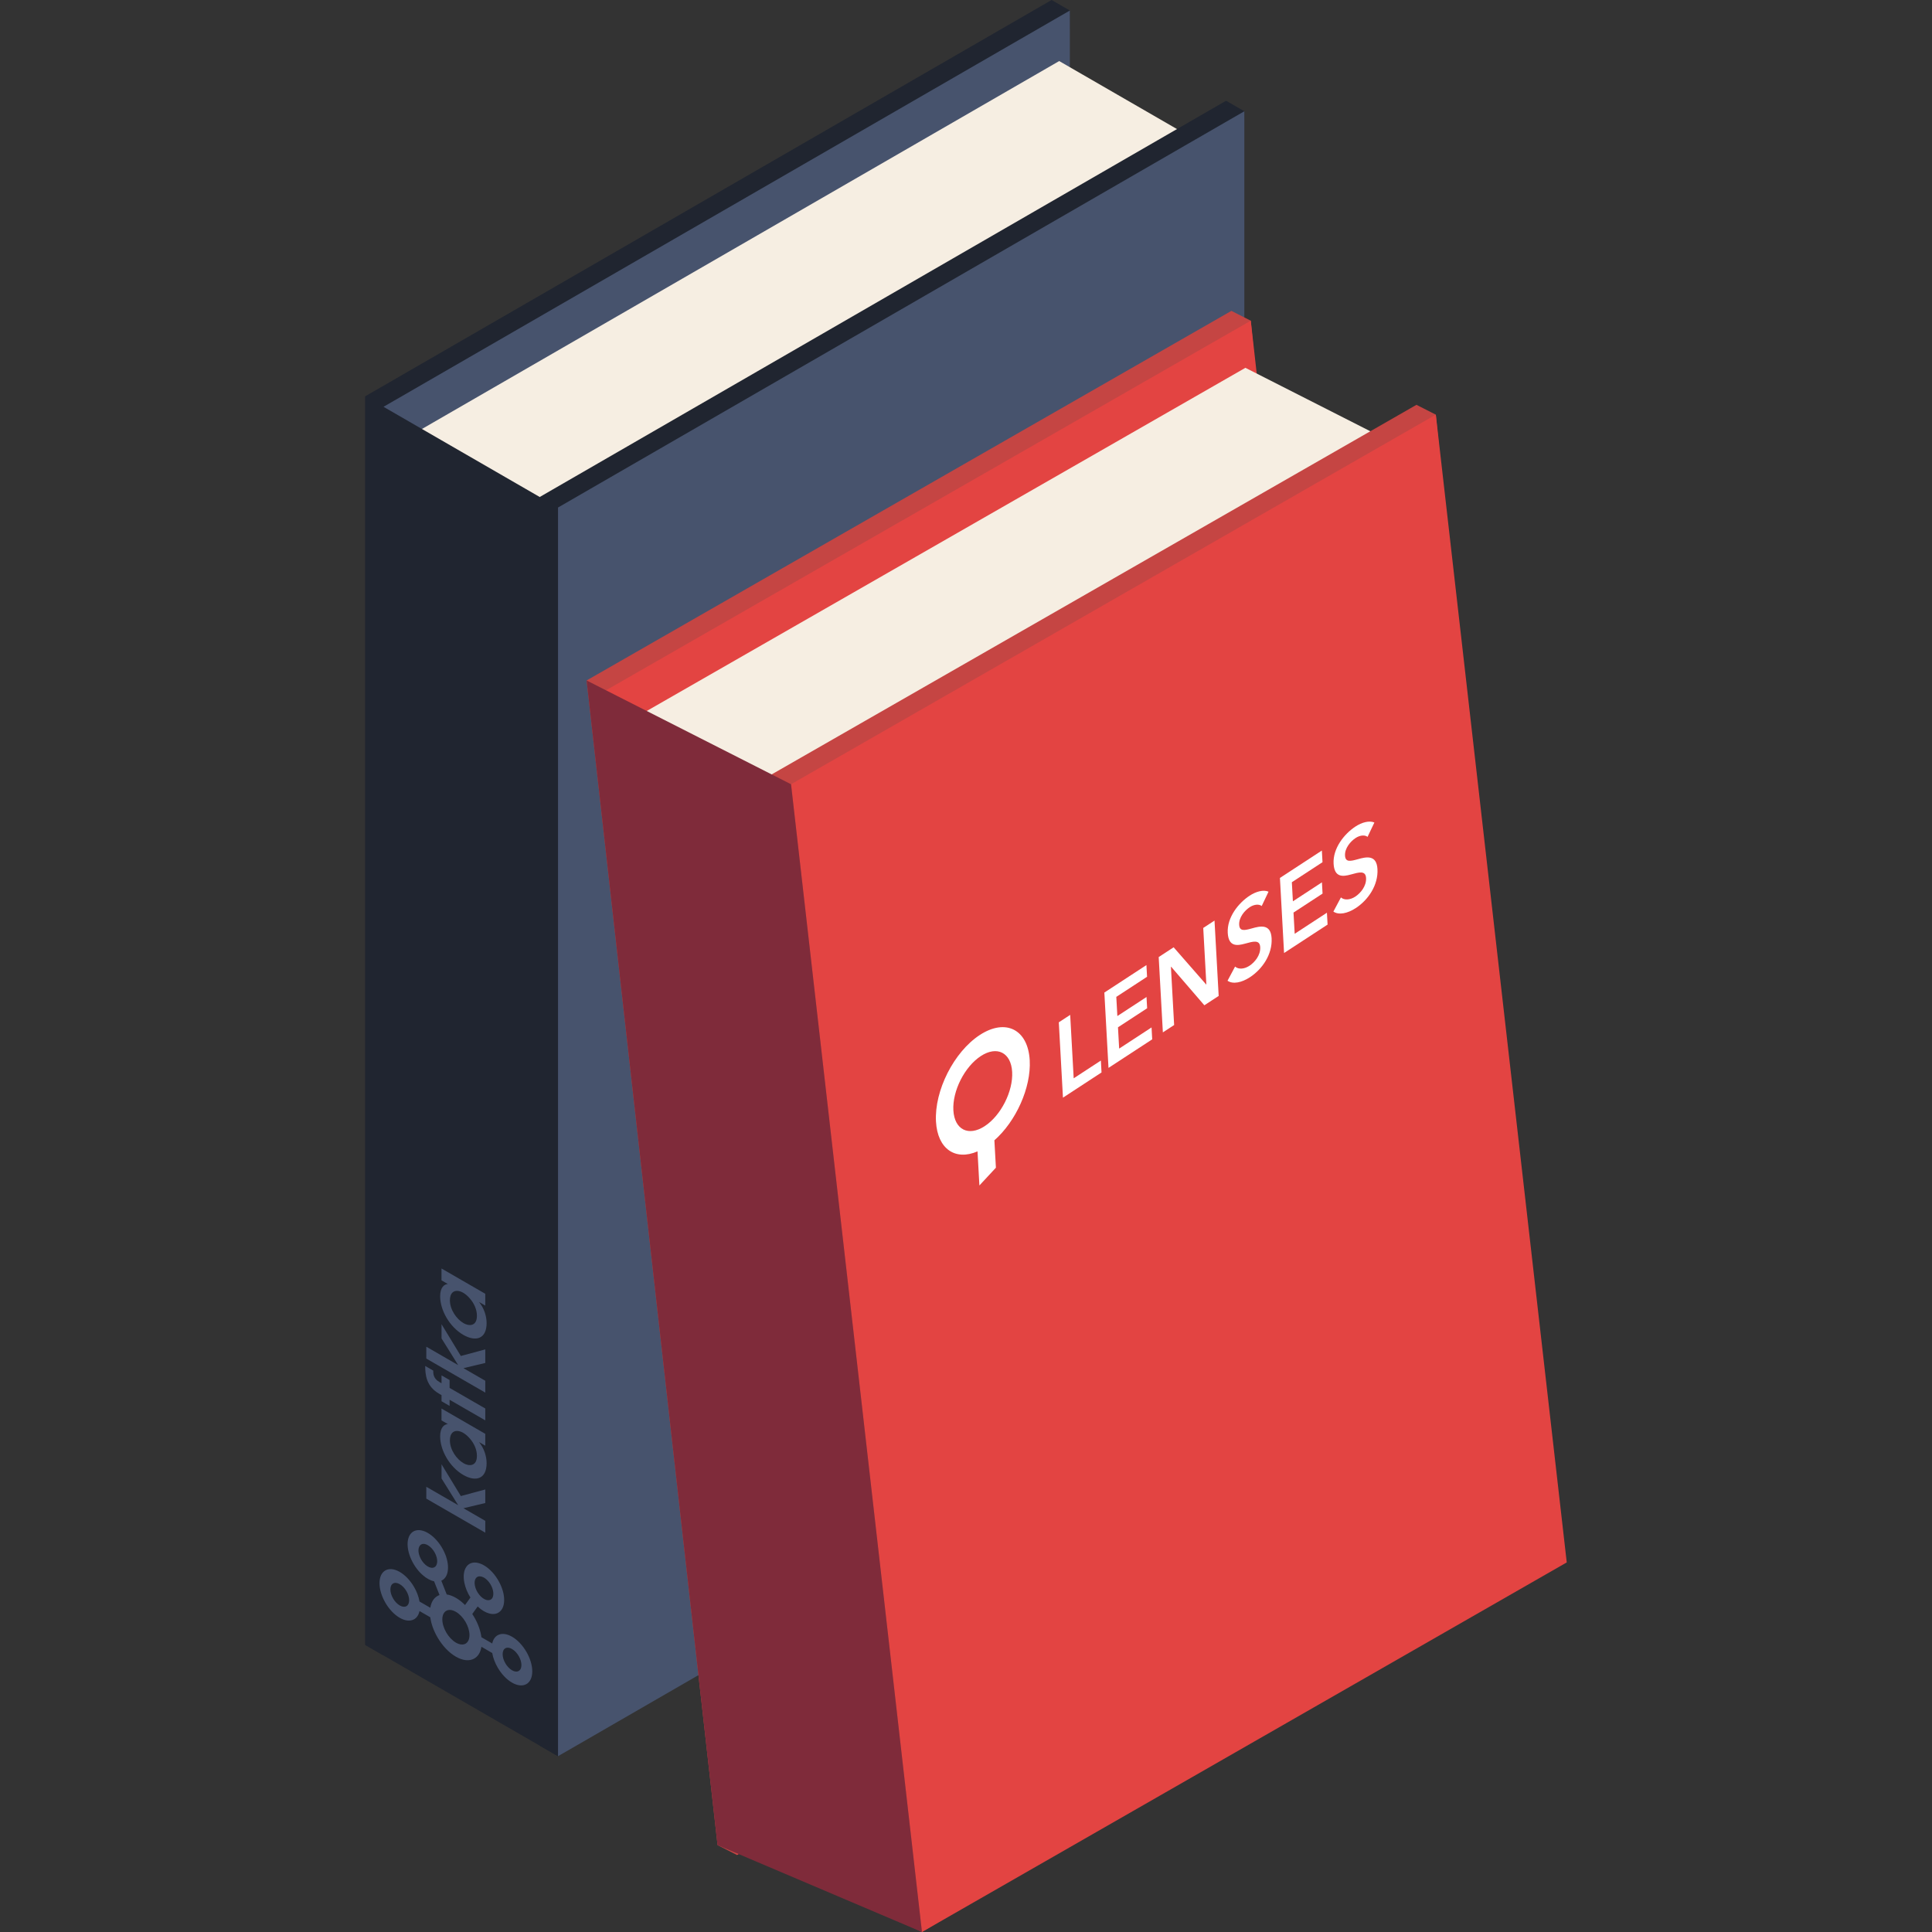
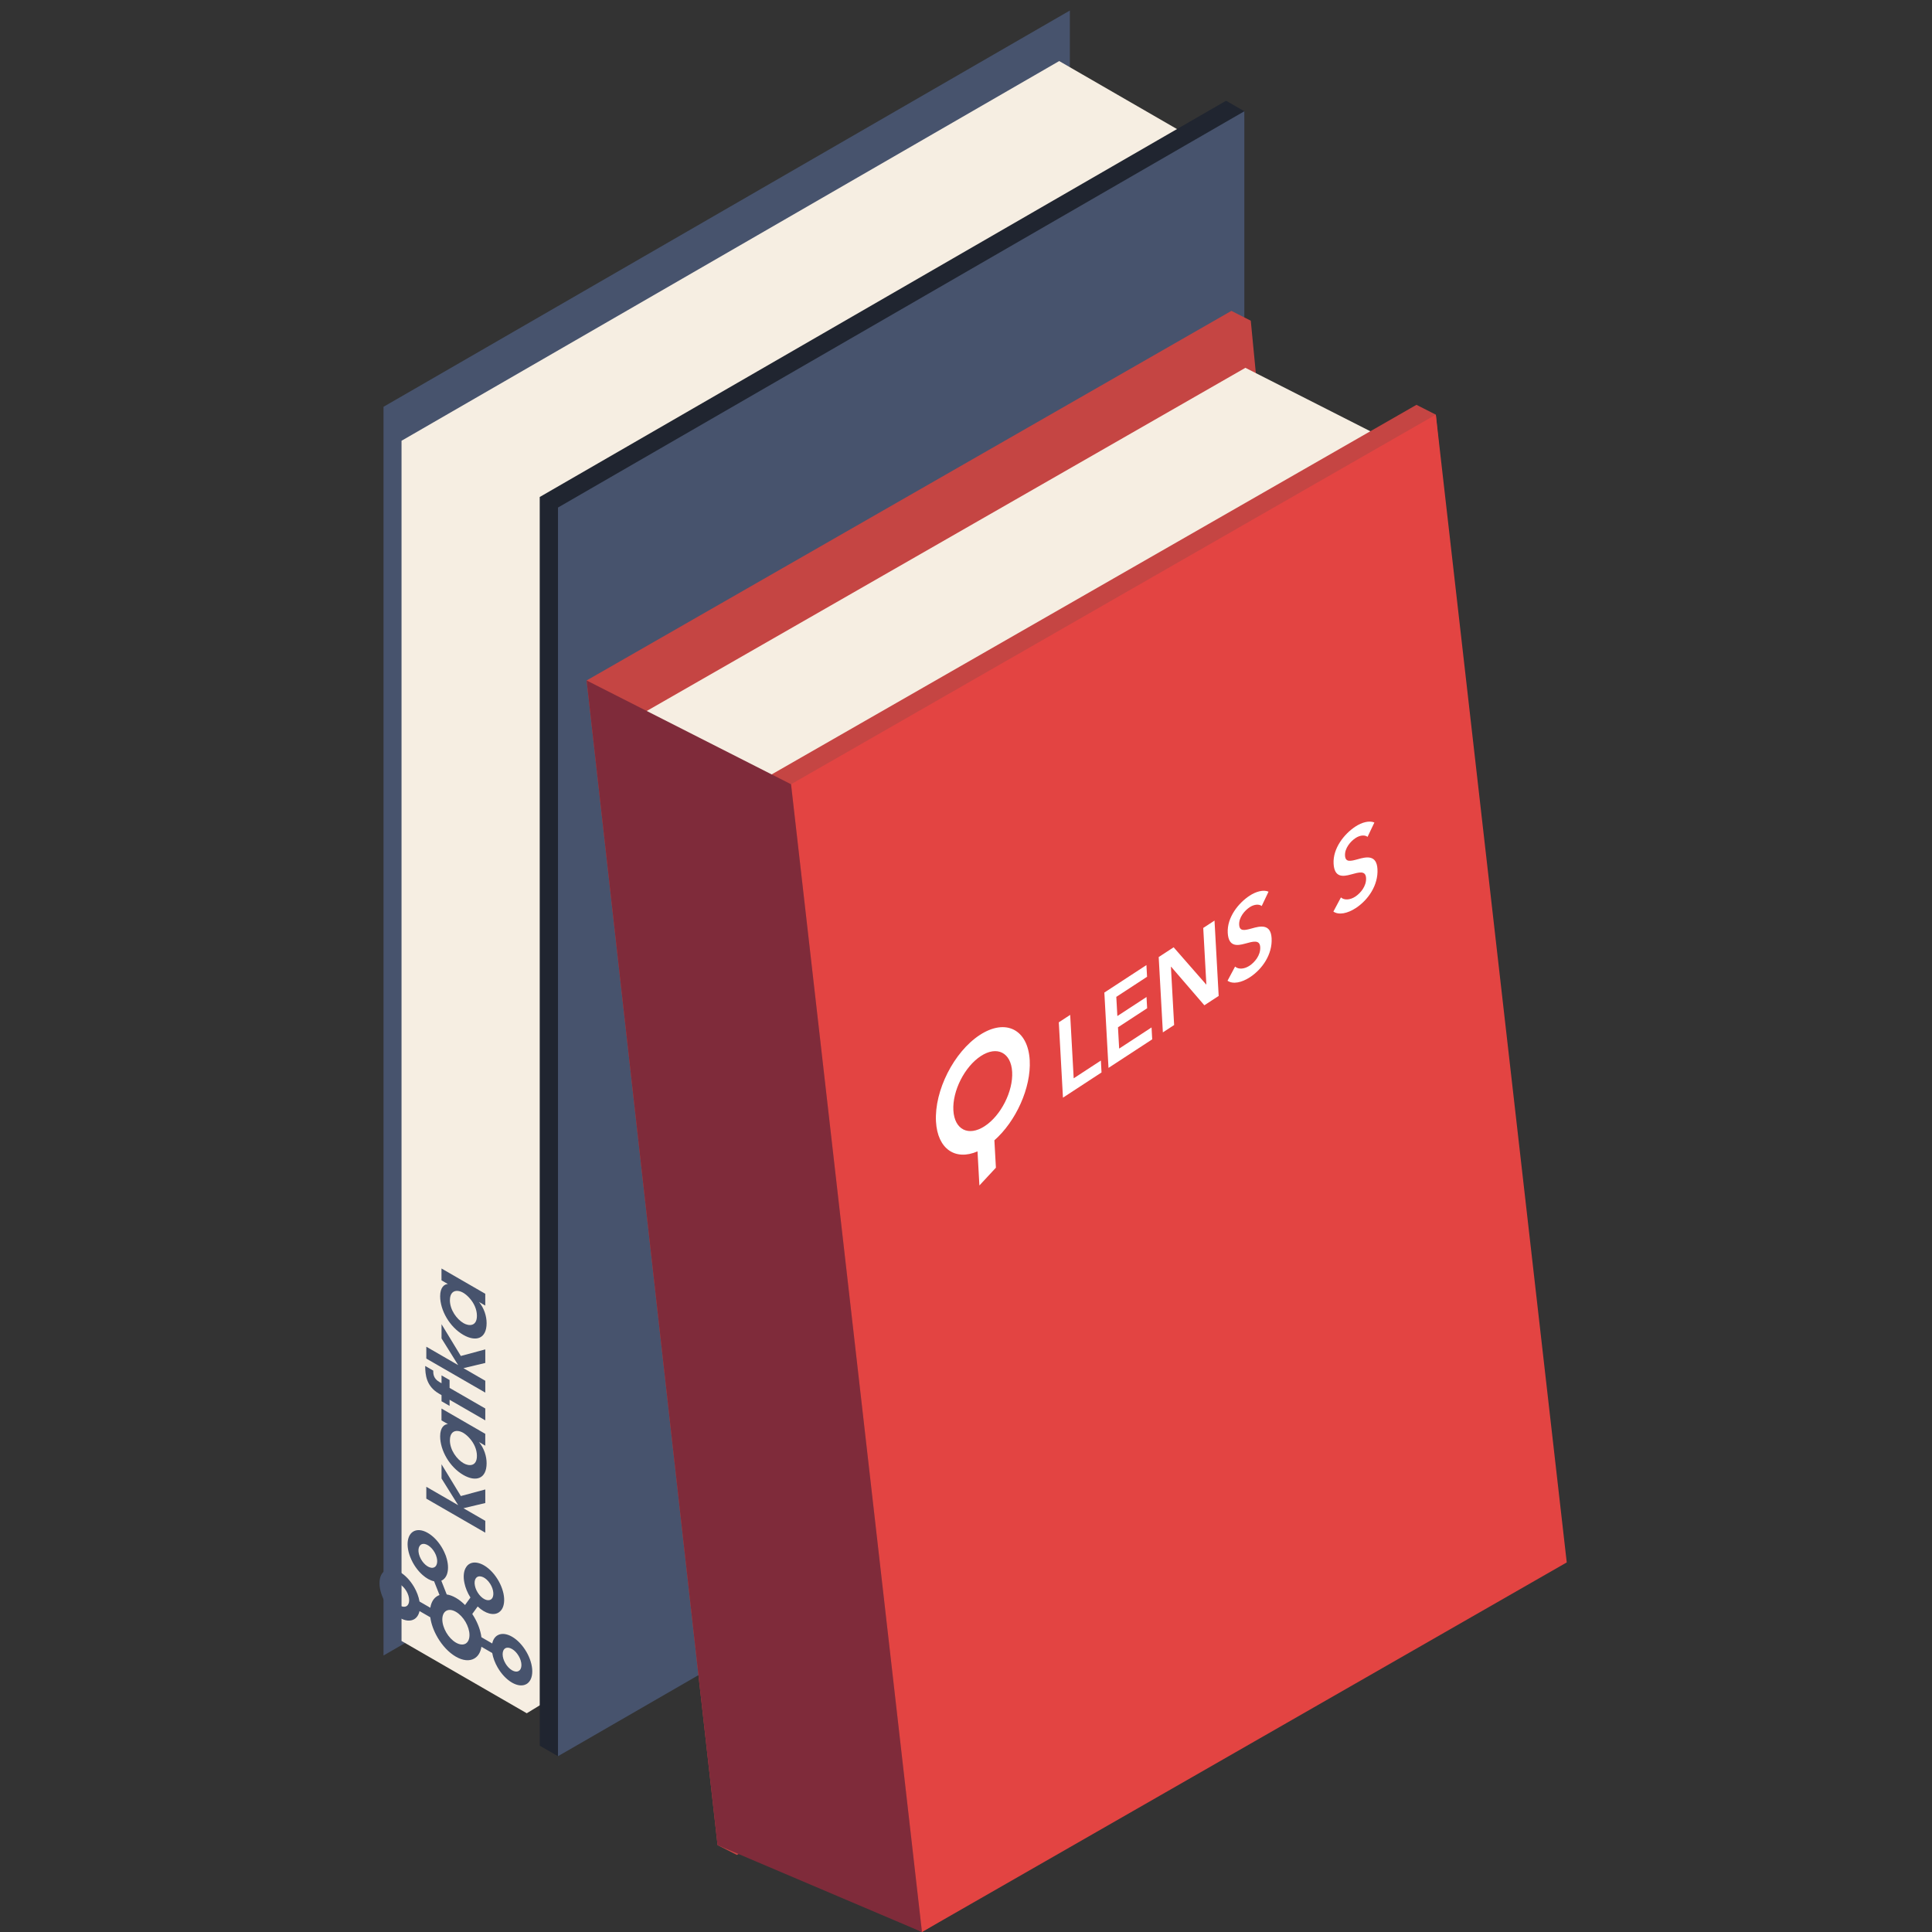
<svg xmlns="http://www.w3.org/2000/svg" id="Layer_1" data-name="Layer 1" viewBox="0 0 1080 1080">
  <rect x="0" y="0" width="1080" height="1080" fill="#333333" stroke="none" />
  <defs>
    <style>
      .cls-1 {
        fill: #f6eee2;
      }

      .cls-2 {
        fill: #fff;
      }

      .cls-3 {
        fill: #7f2b3a;
      }

      .cls-4 {
        fill: #c54543;
      }

      .cls-5 {
        fill: #e34442;
      }

      .cls-6 {
        fill: #202530;
      }

      .cls-7 {
        fill: #47536d;
      }
    </style>
  </defs>
  <g>
    <g>
-       <polygon class="cls-6" points="204.18 221.51 204.18 919.54 214.39 925.43 587.85 698.02 598.05 5.89 587.85 0 204.18 221.51" />
      <polygon class="cls-7" points="214.39 925.43 598.05 703.92 598.05 5.89 214.39 227.4 214.39 925.43" />
      <polygon class="cls-1" points="224.46 246.39 224.46 917.31 294.46 957.72 652.32 739.82 662.1 74.55 592.1 34.13 224.46 246.39" />
      <polygon class="cls-6" points="301.71 277.82 301.71 975.85 311.92 981.74 685.38 754.34 695.59 62.2 685.38 56.31 301.71 277.82" />
      <polygon class="cls-7" points="311.92 981.74 695.59 760.23 695.59 62.2 311.92 283.72 311.92 981.74" />
-       <polygon class="cls-6" points="204.18 919.54 311.92 981.74 311.92 283.72 204.18 221.51 204.18 919.54" />
    </g>
    <g>
      <polygon class="cls-4" points="688.36 173.78 327.92 380.38 401.12 1031.43 411.94 1036.93 761.56 824.83 699.19 179.27 688.36 173.78" />
-       <polygon class="cls-5" points="338.75 385.88 411.94 1036.93 772.38 830.32 699.19 179.27 338.75 385.88" />
      <polygon class="cls-1" points="696.19 205.61 350.81 403.59 421.16 1029.35 495.4 1057.6 830.41 854.36 770.43 243.31 696.19 205.61" />
      <polygon class="cls-4" points="791.8 226.3 431.36 432.9 504.56 1074.5 515.38 1080 865 867.9 802.63 231.79 791.8 226.3" />
      <polygon class="cls-5" points="442.19 438.4 515.38 1080 875.82 873.4 802.63 231.79 442.19 438.4" />
      <polygon class="cls-3" points="327.92 380.38 401.12 1031.43 515.38 1080 442.19 438.4 327.92 380.38" />
    </g>
  </g>
  <g id="g3175">
    <path id="path3139" class="cls-7" d="m219.76,885.17h0c-.95.52-1.53,1.67-1.53,3.33,0,1.65.58,3.47,1.53,5.07v.03c.94,1.61,2.26,3.03,3.71,3.87s2.77.93,3.7.4h.03c.94-.53,1.52-1.67,1.52-3.32,0-1.66-.58-3.48-1.52-5.09l-.03-.03c-.93-1.61-2.24-3.02-3.7-3.86s-2.77-.94-3.71-.41h0Zm71.72,45.62h0c0-1.66-.59-3.49-1.53-5.1l-.03-.03c-.93-1.61-2.24-3.02-3.69-3.86s-2.77-.94-3.71-.42h0c-.96.53-1.54,1.68-1.54,3.34,0,1.65.58,3.46,1.54,5.07v.03c.95,1.61,2.25,3.03,3.71,3.88s2.76.93,3.69.4h.03c.93-.53,1.53-1.66,1.53-3.32h0Zm-15.87-41.56h0c-.34-1.67-1.17-3.48-2.43-5.02l-.18-.22h0c-1.19-1.41-2.57-2.34-3.8-2.66-1.31-.36-2.47-.08-3.19.93l-.05.05c-.67,1-.82,2.5-.47,4.15.33,1.67,1.19,3.5,2.44,5.03,1.24,1.54,2.67,2.53,3.98,2.9,1.29.34,2.46.07,3.19-.93h0c.72-1.01.85-2.55.51-4.23h0Zm-26.12,11.21h0c-1.37.77-2.23,2.43-2.23,4.81,0,2.38.86,5.02,2.23,7.37,1.37,2.34,3.26,4.39,5.36,5.61s4,1.35,5.38.6c1.36-.77,2.21-2.43,2.21-4.81s-.85-5.03-2.21-7.38c-1.39-2.36-3.28-4.41-5.38-5.62s-3.99-1.35-5.36-.58h0Zm-8.93-1.73h0c.5-3.17,1.96-5.43,4.07-6.59v-.02c.33-.19.7-.34,1.06-.47l-3.03-7.68c-2.13-.43-4.35-1.67-6.43-3.52-2.79-2.46-5.29-5.95-6.85-9.93l-.06-.13c-1.52-3.92-1.83-7.56-1.09-10.25.75-2.73,2.56-4.54,5.27-4.75h0c2.69-.21,5.78,1.22,8.57,3.67,2.79,2.45,5.3,5.96,6.86,9.94l.42,1.05v.08c1.19,3.53,1.38,6.77.71,9.25-.55,2.04-1.71,3.53-3.36,4.28l3.02,7.67c1.59.24,3.3.85,5.11,1.89s3.54,2.42,5.13,4.02l3.01-4.19c-1.67-2.66-2.81-5.48-3.36-8.15-.76-3.6-.44-6.92,1.14-9.08l.08-.15h0c1.58-2.04,4.02-2.62,6.78-1.86,2.77.75,5.86,2.9,8.56,6.22l.19.22h-.02c2.6,3.28,4.36,7.1,5.11,10.62.74,3.59.42,6.92-1.13,9.08h-.02c-1.57,2.16-4.07,2.77-6.86,2.01-2.07-.56-4.3-1.88-6.42-3.9l-3.02,4.19c.37.55.71,1.12,1.05,1.69l.02.03c2.1,3.59,3.56,7.54,4.05,11.28l6.04,3.49c.45-2.2,1.54-3.78,3.07-4.63h.02c2.03-1.14,4.87-.94,7.98.85s5.92,4.85,7.97,8.35l.03.03h0c2.04,3.51,3.31,7.45,3.31,10.98s-1.27,6-3.31,7.15h0s-.03,0-.03,0c-2.04,1.14-4.86.95-7.97-.84s-5.95-4.87-7.98-8.37h-.02v-.02c-1.52-2.61-2.61-5.45-3.07-8.17l-6.04-3.49c-.49,3.18-1.95,5.44-4.05,6.6l-.02.02c-2.62,1.45-6.23,1.22-10.23-1.09-3.99-2.3-7.6-6.24-10.22-10.72v-.02c-2.11-3.59-3.57-7.53-4.07-11.28l-6.02-3.47c-.47,2.19-1.56,3.77-3.07,4.62h0s-.02,0-.02,0c-2.05,1.14-4.87.95-7.98-.85s-5.94-4.87-7.98-8.37h0c-2.05-3.53-3.32-7.47-3.32-10.98,0-3.53,1.26-6.01,3.32-7.16h0s0,0,0,0c2.04-1.14,4.88-.94,7.98.85s5.93,4.86,7.98,8.36l.02.02c1.52,2.61,2.6,5.44,3.07,8.18,0,0,6.02,3.47,6.02,3.47Zm-4.01-35.66h-.07c-1.22.13-2.03.97-2.38,2.21-.35,1.29-.2,2.98.52,4.83h0c.71,1.83,1.88,3.46,3.19,4.61,1.3,1.14,2.73,1.8,3.98,1.7h.03c1.23-.12,2.06-.95,2.39-2.22.37-1.25.21-2.98-.51-4.81l-.03-.1c-.73-1.81-1.88-3.4-3.15-4.51-1.31-1.15-2.73-1.81-3.98-1.72h0" />
    <path id="path3141" class="cls-7" d="m238.31,837.74v-6.62s17.82,10.29,17.82,10.29l-9.31-14.93v-7.94s10.79,17.76,10.79,17.76l13.67-3.68v7.58s-12.21,2.91-12.21,2.91l12.21,7.05v6.62s-32.97-19.03-32.97-19.03" />
    <path id="path3143" class="cls-7" d="m259.15,817.97c3.03,1.75,7.45,1.82,7.45-4.14,0-3.69-1.7-7.1-3.92-9.64-1.08-1.28-2.23-2.25-3.43-3.05-1.16-.72-2.37-1.16-3.44-1.22-2.31-.17-4.31,1.25-4.31,5.24,0,5.36,3.83,10.6,7.62,12.79,0,0,.04.02.04.02Zm12.12-16.46v6.63s-3.52-2.03-3.52-2.03c2.85,3.41,4.27,7.92,4.27,11.82,0,8.9-6.11,10.58-13.01,6.59-7.71-4.45-12.96-13.8-12.96-21.59,0-5.06,2.36-6.78,4.32-6.85l-3.57-2.06v-6.63s24.46,14.12,24.46,14.12" />
    <path id="path3145" class="cls-7" d="m251.32,782.48v3.43s-4.5-2.6-4.5-2.6v-3.43s-1.38-.8-1.38-.8c-7.27-4.2-7.71-10.72-7.75-15.5l4.49,2.59c0,1.67,0,4.4,3.44,6.38l1.2.69v-4.4s4.5,2.6,4.5,2.6v4.4s19.96,11.52,19.96,11.52v6.63s-19.96-11.52-19.96-11.52" />
    <path id="path3147" class="cls-7" d="m238.31,759.44v-6.62s17.82,10.29,17.82,10.29l-9.31-14.93v-7.94s10.79,17.76,10.79,17.76l13.67-3.68v7.58s-12.21,2.91-12.21,2.91l12.21,7.05v6.62s-32.97-19.03-32.97-19.03" />
    <path id="path3149" class="cls-7" d="m259.15,739.67c3.03,1.75,7.45,1.82,7.45-4.14,0-3.69-1.7-7.09-3.92-9.64-1.08-1.28-2.23-2.25-3.43-3.05-1.16-.72-2.37-1.16-3.44-1.22-2.31-.17-4.31,1.25-4.31,5.24,0,5.36,3.83,10.6,7.62,12.79,0,0,.04.02.04.02Zm12.12-16.46v6.62s-3.52-2.03-3.52-2.03c2.85,3.41,4.27,7.93,4.27,11.82,0,8.9-6.11,10.57-13.01,6.59-7.71-4.45-12.96-13.8-12.96-21.58,0-5.05,2.36-6.78,4.32-6.85l-3.57-2.06v-6.62s24.46,14.12,24.46,14.12" />
  </g>
  <g>
    <path class="cls-2" d="m547.7,578.57c-14.47,9.46-25.43,31.12-24.48,48.38.85,15.35,10.84,22.05,23.22,16.68l1.05,19.06,9.23-9.94-.85-15.31c12.05-10.61,20.6-29.43,19.75-44.73-.95-17.26-13.46-23.59-27.93-14.13m2.76,50.95c-9.08,5.93-16.91,1.95-17.51-8.86-.6-10.81,6.29-24.41,15.35-30.33,9.06-5.92,16.91-1.95,17.51,8.86.6,10.81-6.27,24.4-15.35,30.33" />
    <polygon class="cls-2" points="591.88 571.48 594.2 613.6 615.76 599.51 615.4 592.85 600.2 602.78 598.24 567.32 591.88 571.48" />
    <polygon class="cls-2" points="617.34 554.85 640.86 539.48 641.22 546.02 624.02 557.26 624.61 567.98 640.91 557.33 641.26 563.62 624.96 574.27 625.62 586.17 643.72 574.34 644.09 581 619.66 596.96 617.34 554.85" />
    <polygon class="cls-2" points="647.72 535 656.07 529.54 674.26 550.34 674.36 550.27 672.62 518.73 678.92 514.61 681.25 556.73 673.24 561.96 654.65 540.39 654.55 540.45 656.35 572.99 650.05 577.11 647.72 535" />
    <path class="cls-2" d="m705.32,506.49c-1.47-1.2-4.21-1.01-6.68.61-2.89,1.89-6.15,5.74-5.93,9.83.21,3.84,3.03,3.18,7.11,2.05,4.65-1.32,10.57-2.72,11.02,5.51.5,9.01-5.21,17.28-12.15,21.81-4.6,3-9.46,4.02-12.49,1.94l4.22-7.91c1.9,1.7,5.2,1.4,7.99-.43,2.96-1.93,6.31-5.9,6.06-10.41-.24-4.38-4.01-3.22-8.55-1.97-4.4,1.22-9.17,1.78-9.6-6.05-.47-8.54,5.87-16.62,12.25-20.79,3.55-2.32,7.68-3.47,10.55-2.23l-3.82,8.03Z" />
-     <polygon class="cls-2" points="715.49 490.77 738.93 475.46 739.29 481.97 722.15 493.17 722.74 503.84 738.97 493.23 739.32 499.52 723.08 510.13 723.74 521.99 741.76 510.21 742.13 516.85 717.8 532.74 715.49 490.77" />
    <path class="cls-2" d="m764.49,467.83c-1.47-1.2-4.21-1.01-6.68.61-2.89,1.89-6.15,5.74-5.93,9.83.21,3.84,3.03,3.18,7.11,2.05,4.65-1.32,10.57-2.72,11.02,5.51.5,9.01-5.21,17.28-12.15,21.81-4.6,3-9.46,4.02-12.49,1.94l4.22-7.91c1.9,1.7,5.2,1.4,7.99-.43,2.96-1.93,6.31-5.9,6.06-10.41-.24-4.38-4.01-3.22-8.55-1.97-4.4,1.22-9.17,1.78-9.6-6.05-.47-8.54,5.87-16.62,12.25-20.79,3.55-2.32,7.68-3.47,10.55-2.23l-3.82,8.03Z" />
  </g>
</svg>